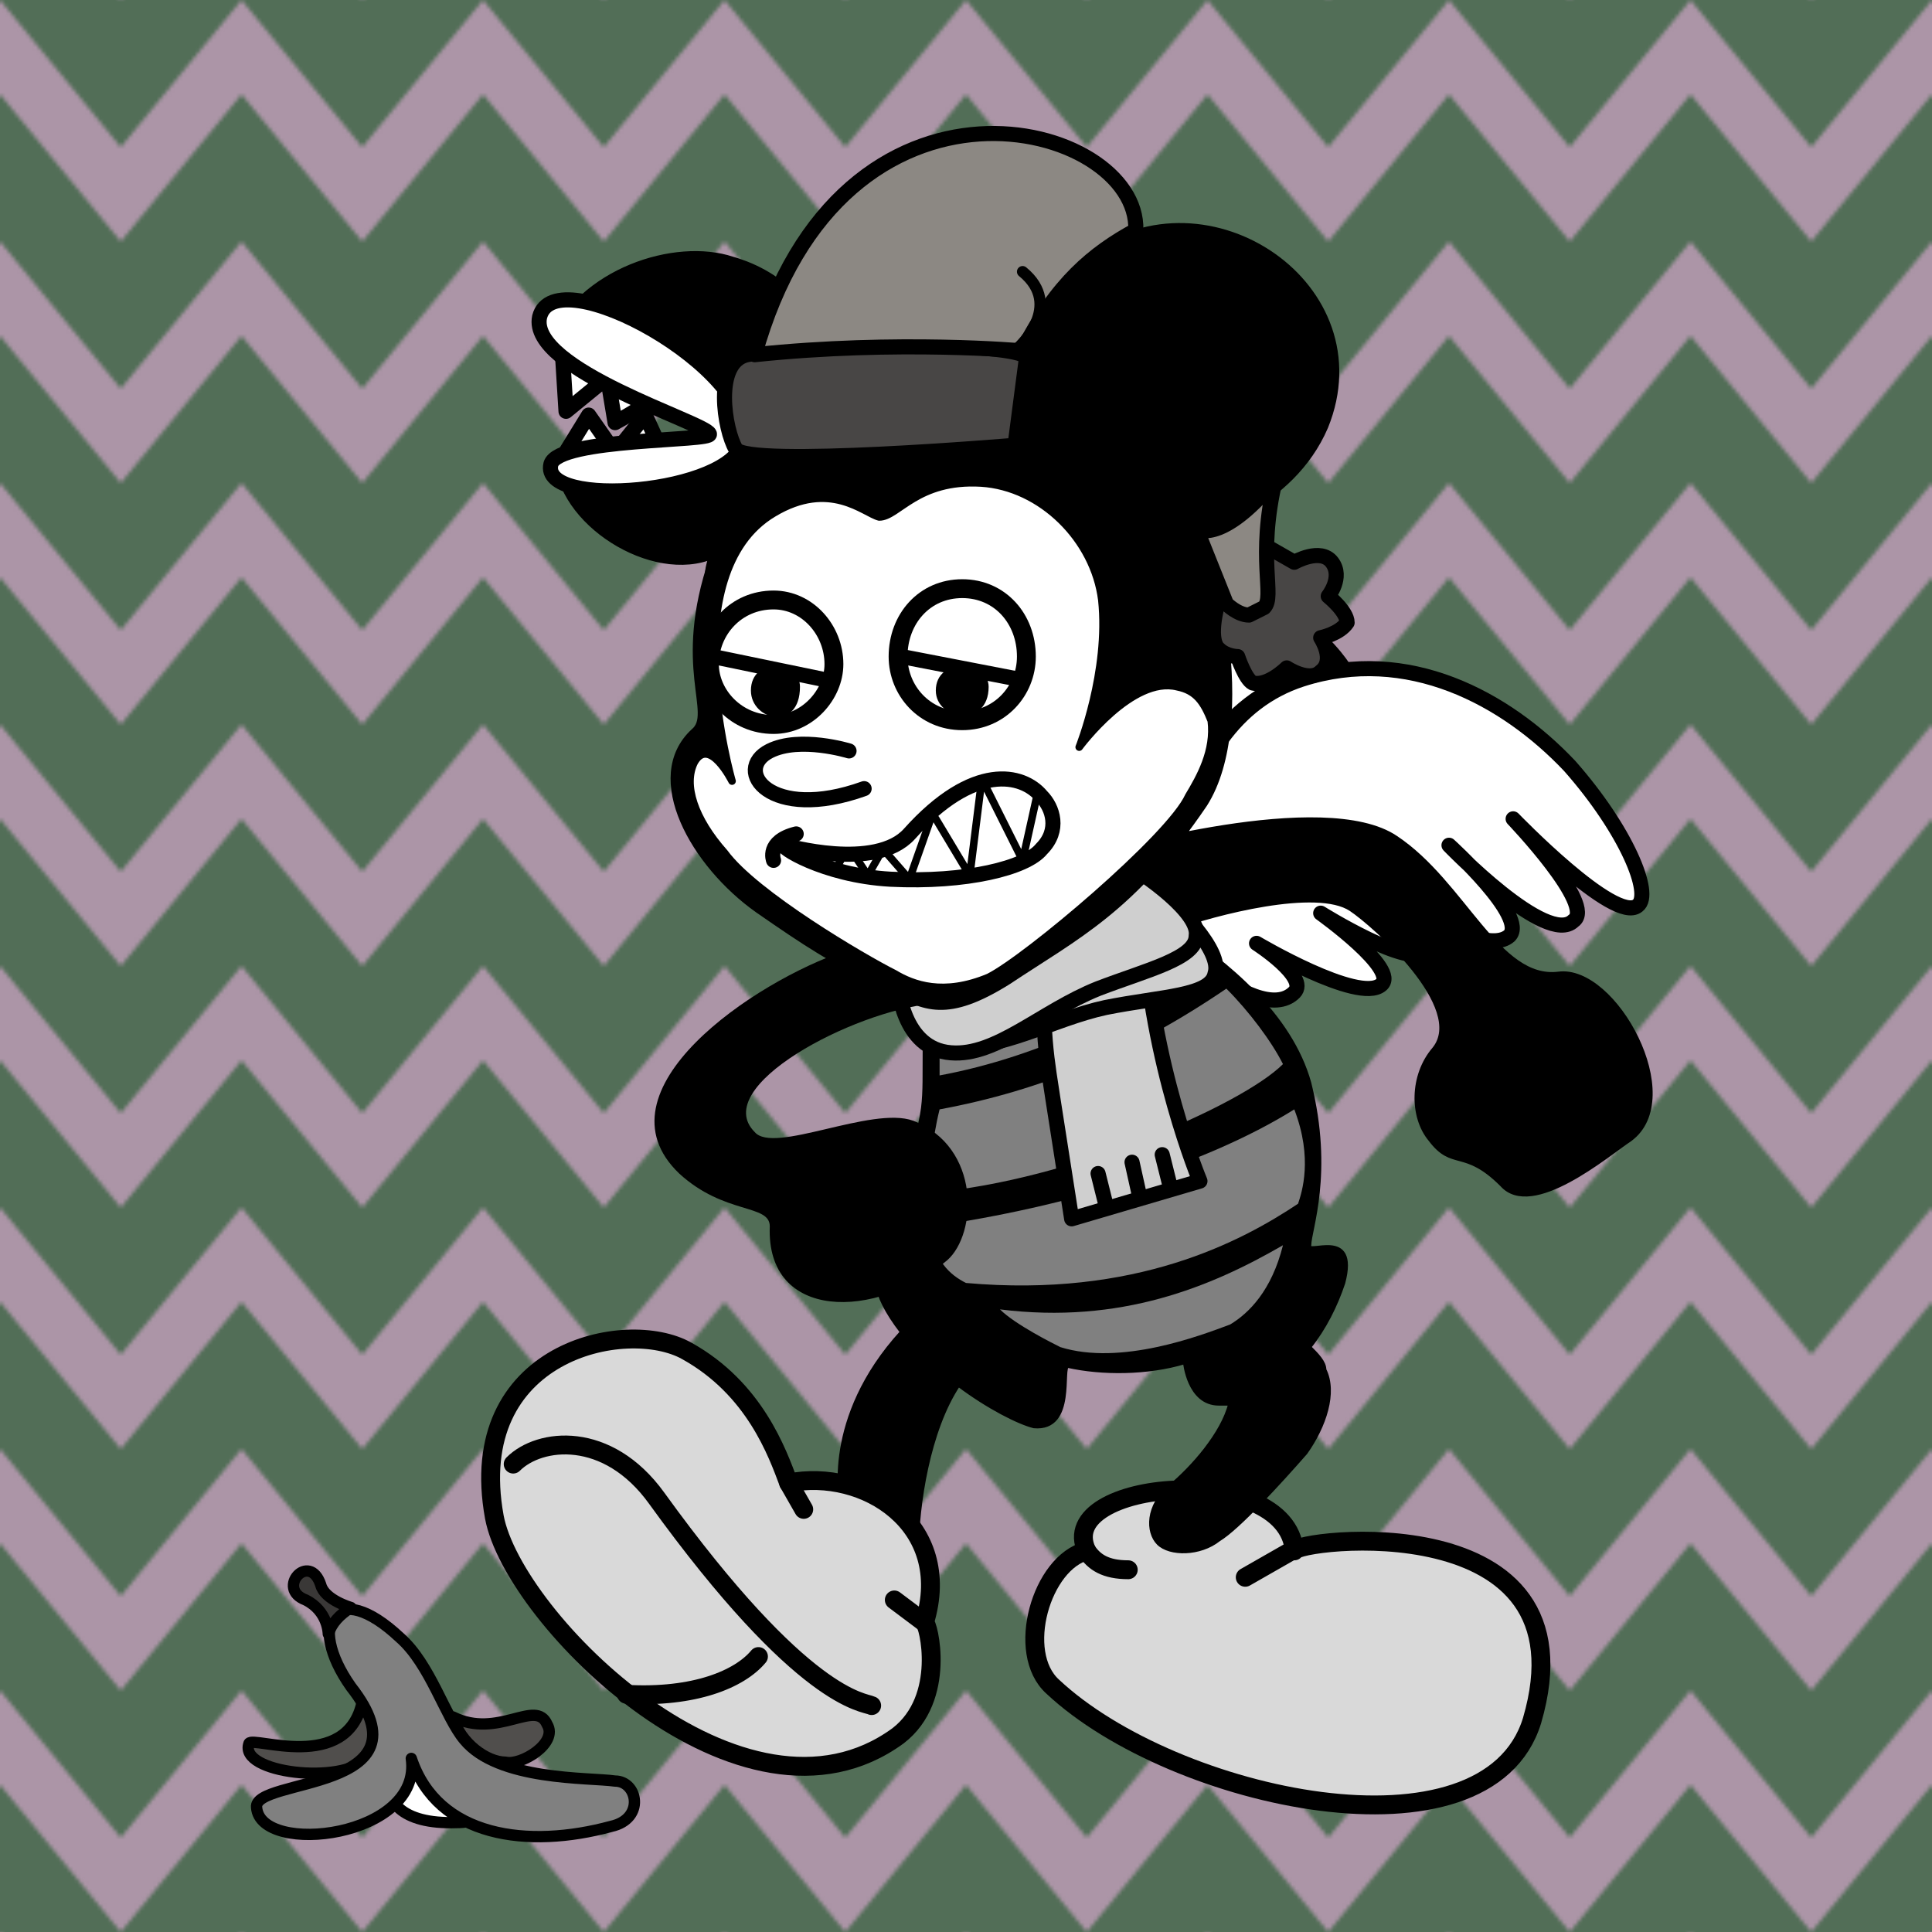
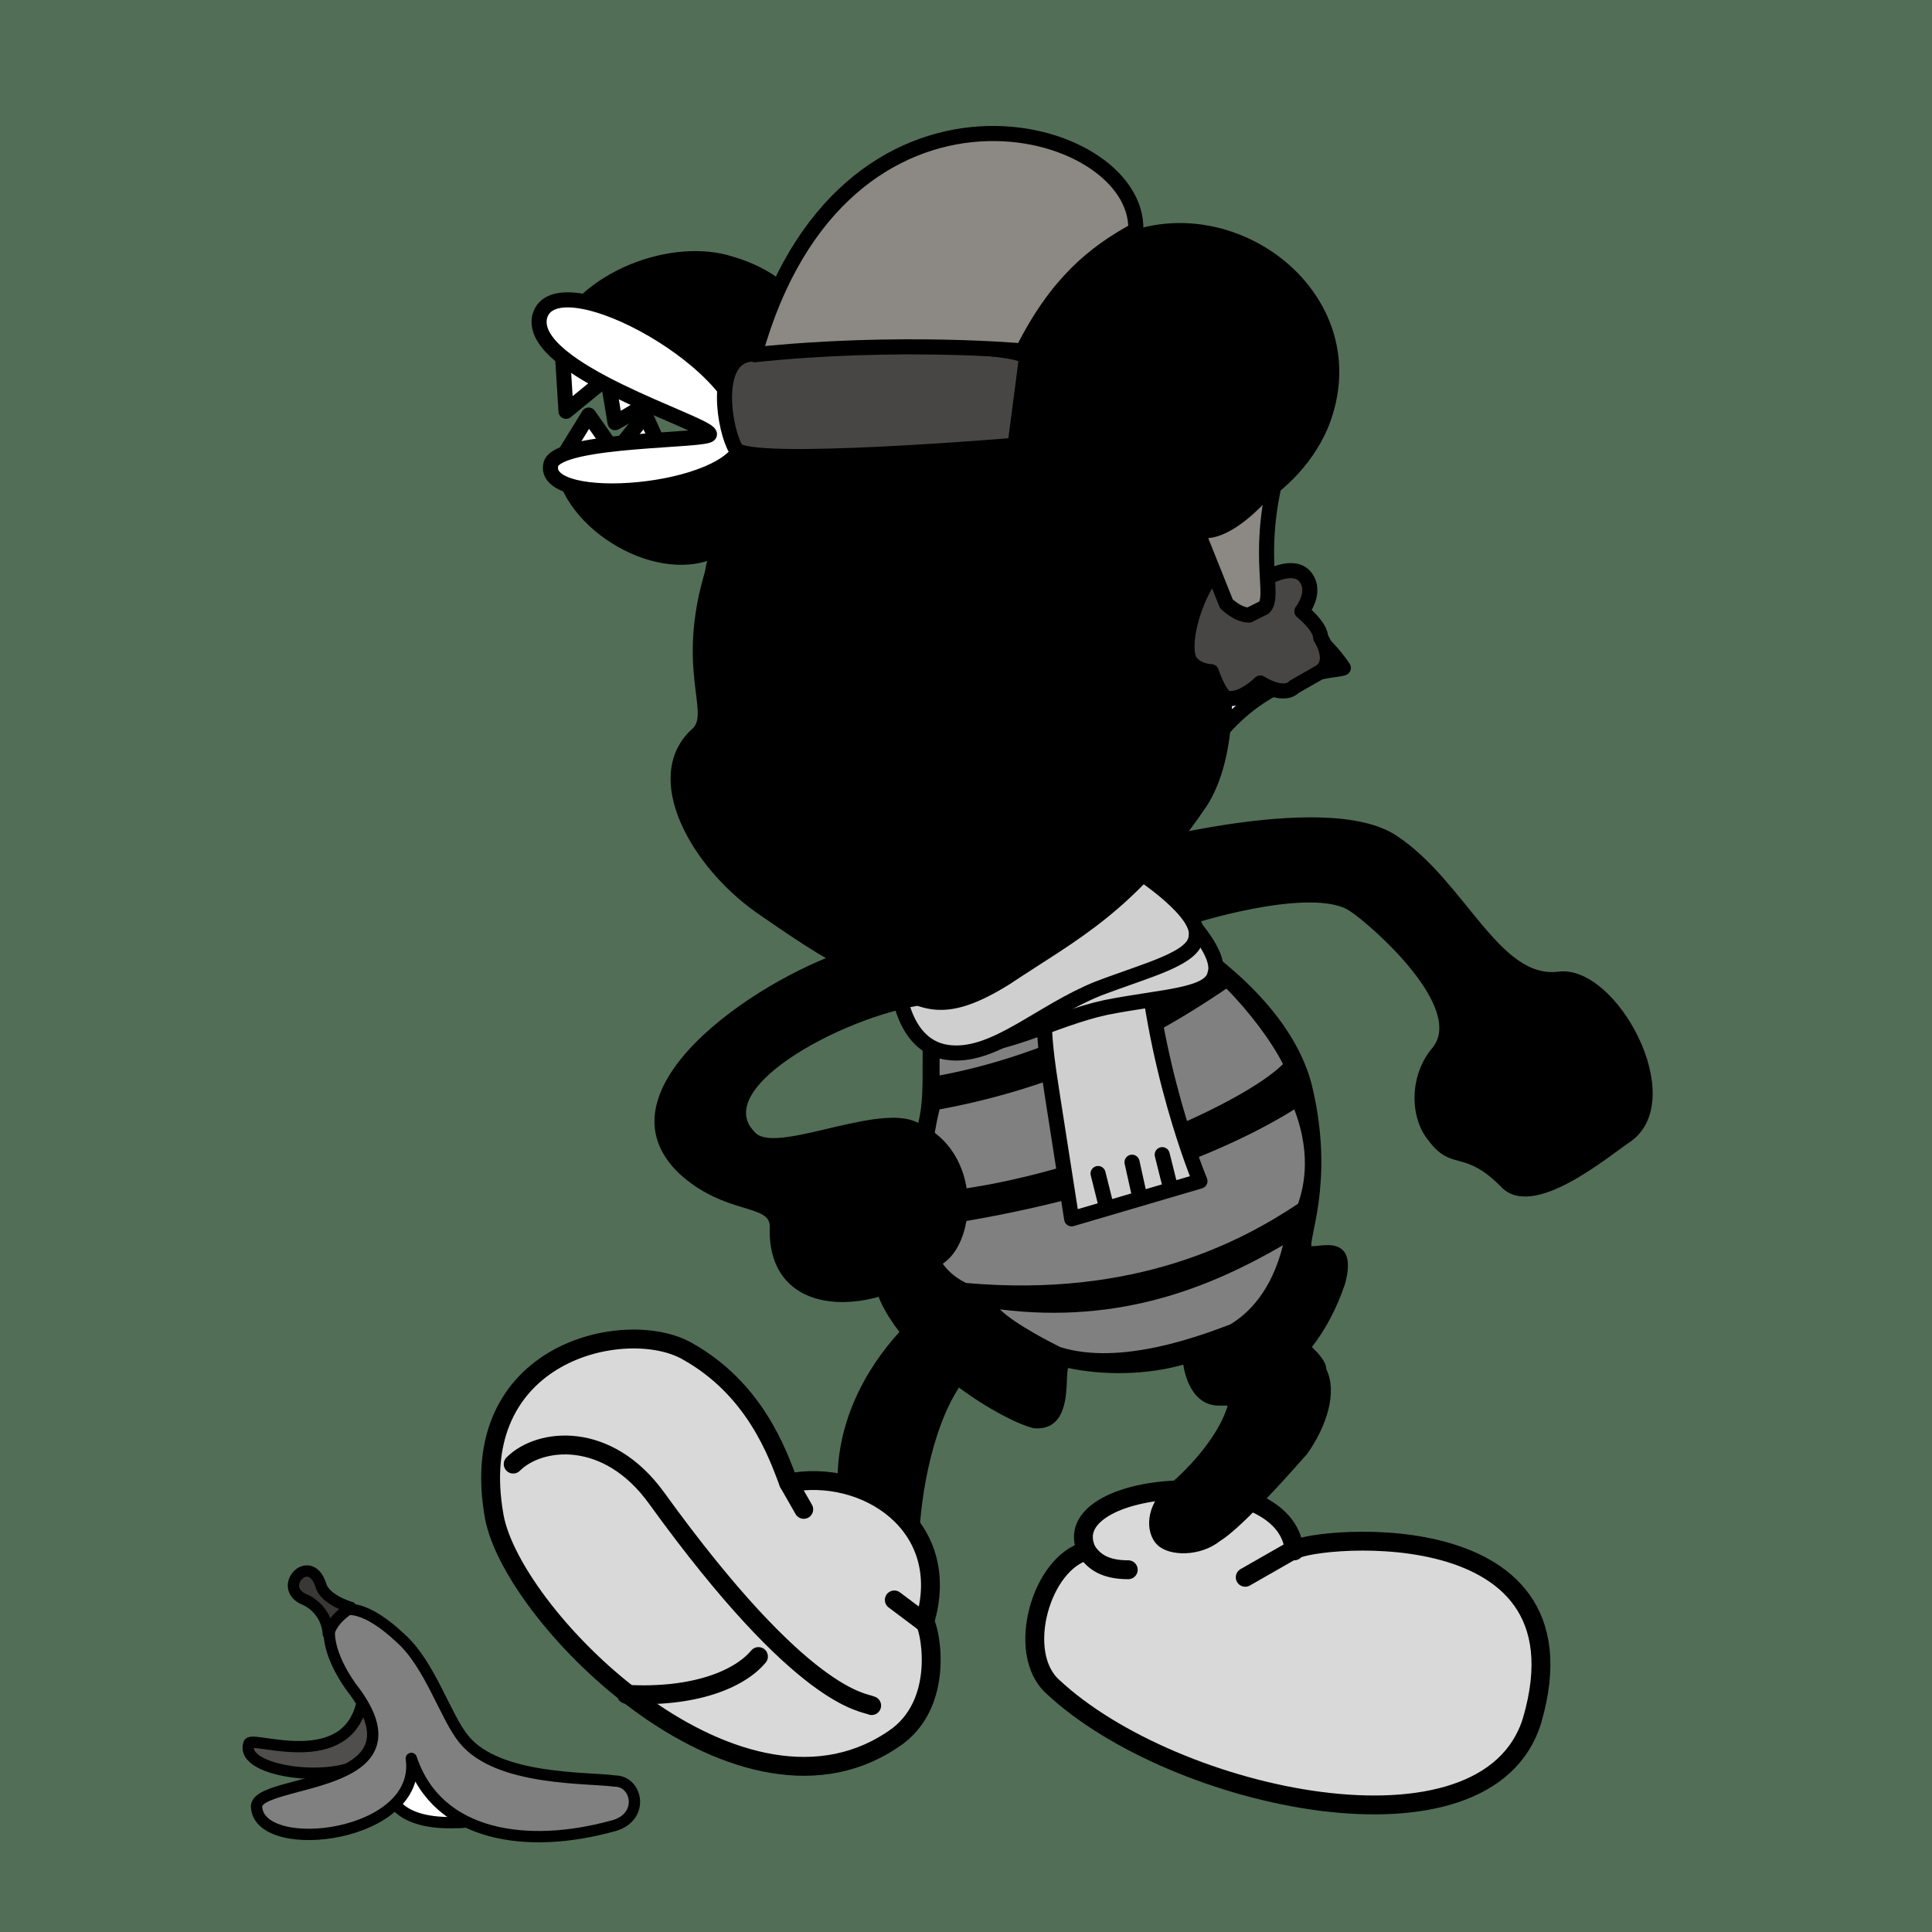
<svg xmlns="http://www.w3.org/2000/svg" width="512" height="512" viewBox="0 0 512 512">
  <path fill="#526E57" fill-rule="evenodd" d="M0 512h512V0H0Z" />
  <defs>
    <pattern id="c" width="64" height="64" x="0" y="0" patternTransform="rotate(0)" patternUnits="userSpaceOnUse">
-       <path fill="#AC95A7" fill-rule="evenodd" d="M32 64 0 25V0l32 39L64 0v25L32 64Z" />
-     </pattern>
+       </pattern>
  </defs>
  <g>
    <animateTransform id="bb" fill="freeze" attributeName="transform" begin="aa.end;0s;" dur="3s" from="0,0" to="0,512" type="translate" />
    <animateTransform id="aa" fill="freeze" attributeName="transform" begin="bb.end;" dur="3s" from="0,0" to="0,512" type="translate" />
    <path fill="url(#c)" fill-rule="evenodd" d="M0 0h512v512H0Z" />
  </g>
  <g>
    <animateTransform fill="freeze" attributeName="transform" begin="aa.end;0s;" dur="3s" from="0,0" to="0,512" type="translate" />
    <animateTransform fill="freeze" attributeName="transform" begin="bb.end;" dur="3s" from="0,0" to="0,512" type="translate" />
    <path fill="url(#c)" fill-rule="evenodd" d="M0-512h512V0H0Z" />
  </g>
-   <path fill="#fff" fill-rule="evenodd" stroke="#000" stroke-linecap="round" stroke-linejoin="round" stroke-width="4" d="M310 247s-2-55 35-67c28-9 54 5 71 23 15 17 22 34 18 37-6 5-33-23-33-23s22 23 16 27c-7 7-33-20-33-20s21 19 16 24c-8 7-38-16-38-16s19 16 16 20c-4 5-28-10-28-10s21 15 16 19c-6 5-33-11-33-11s14 9 10 13c-5 5-15 0-24-7-9-6-8-9-9-9Z" />
  <path fill="#fff" fill-rule="evenodd" stroke="#000" stroke-linecap="round" stroke-linejoin="round" stroke-width="4" d="M356 177c-2 1-20 0-35 20-15 23-50 8-19-23 32-32 54 3 54 3Z" />
  <path fill="#d9d9d9" fill-rule="evenodd" stroke="#000" stroke-linecap="round" stroke-linejoin="round" stroke-width="5" d="M343 411c-2-24-64-19-55 0-12 3-19 27-9 36 32 30 115 48 127 9 17-58-63-48-63-45Z" />
  <path fill="none" stroke="#000" stroke-linecap="round" stroke-linejoin="round" stroke-width="5" d="M288 411c2 3 5 5 11 5m31 2 14-8" />
  <path fill-rule="evenodd" stroke="#000" stroke-linecap="round" stroke-linejoin="round" d="M289 234c0-2 1-5 4-8 0 0 58-17 77-4 18 12 27 38 43 36 15-2 34 33 19 44-6 4-26 21-34 12-10-10-13-4-19-12-5-6-5-17 1-24 9-11-16-33-22-37-9-6-36 1-47 5 14 9 31 23 36 41 6 24 0 39 0 43-1 3 13-5 9 10-2 6-5 12-9 17 2 2 4 4 4 6 3 6 0 15-5 22-7 8-18 20-23 23-5 4-13 4-16 1s-3-10 3-15 14-14 16-22h-3c-8 0-9-11-9-11-10 3-22 3-31 1-2 0 2 17-9 16-4-1-12-5-20-11-8 12-11 32-11 44 1 3-20-13-20-13s-5-22 16-45c-17-22 4-22 4-22-3-3-5-8 1-34 2-9 0-17 2-36 3-13 27-28 43-27Z" />
  <path fill="gray" fill-rule="evenodd" d="m249 266 55-23 14 11c-16 13-42 26-69 31Zm0 28c27-5 51-15 76-32 6 6 12 14 15 20-11 11-57 31-93 34-1-4 0-14 2-22Zm-2 31c35-5 72-16 96-31 5 13 2 22 1 25-15 10-43 25-88 21-4-2-9-6-9-15Z" />
  <path fill="gray" fill-rule="evenodd" d="M265 347c32 4 56-6 75-17-3 12-9 18-14 21-8 3-29 11-45 6-2-1-12-6-16-10Z" />
  <path fill="#cfcfcf" fill-rule="evenodd" stroke="#000" stroke-linecap="round" stroke-linejoin="round" stroke-width="4" d="M303 245s-21 0-25 12c-3 12 0 27 1 34l5 32 34-10s-13-31-15-68Z" />
  <path fill="#cfcfcf" fill-rule="evenodd" stroke="#000" stroke-linecap="round" stroke-linejoin="round" stroke-width="4" d="M242 256s-2 18 10 21c12 2 27-7 41-10 15-3 28-3 29-9 2-6-10-18-16-23s-26 10-33 13c-7 4-27-2-31 8Z" />
  <path fill="#cfcfcf" fill-rule="evenodd" stroke="#000" stroke-linecap="round" stroke-linejoin="round" stroke-width="4" d="M238 261s1 17 14 18c12 1 24-11 39-17 13-5 26-8 26-14 1-6-13-16-20-20-7-3-24 15-30 19-6 5-27 3-29 14Z" />
  <path fill="none" stroke="#000" stroke-linecap="round" stroke-linejoin="round" stroke-width="4" d="m293 319-2-8m11 6-2-9m10 6-2-8" />
  <path fill-rule="evenodd" d="M247 266c-21 2-59 22-47 34 5 6 31-7 42-3 18 7 17 30 9 37-19 16-48 16-47-9 0-6-12-3-24-14-23-22 20-51 44-59 17-5 25 12 23 14Z" />
  <path fill="#d9d9d9" fill-rule="evenodd" stroke="#000" stroke-linecap="round" stroke-linejoin="round" stroke-width="5" d="M209 393c20-4 44 11 36 37 1 0 6 20-7 30-41 30-102-31-107-58-8-44 35-53 51-44 18 10 24 27 27 35Z" />
  <path fill="none" stroke="#000" stroke-linecap="round" stroke-linejoin="round" stroke-width="5" d="M136 388c7-7 25-9 38 9 39 54 55 54 57 55m-65-3c18 1 30-4 35-10m36-15 8 6m-36-37 4 7" />
  <path fill-rule="evenodd" stroke="#000" stroke-linecap="round" stroke-linejoin="round" stroke-width="2" d="M189 147c-16 7-41-9-41-26 0-4 41-2 40-8 0-4-43-18-42-22 8-19 33-27 48-22 28 8 30 40 30 40 13-7-45 67-35 38Z" />
  <path fill="#fff" fill-rule="evenodd" stroke="#000" stroke-linecap="round" stroke-linejoin="round" stroke-width="4" d="m149 93 1 16 11-9 2 12s11-6 12-8c1-1-11-15-26-11Z" />
  <path fill="#fff" fill-rule="evenodd" stroke="#000" stroke-linecap="round" stroke-linejoin="round" stroke-width="4" d="m148 123 8-13 7 10 8-10 5 11c3 7-20 11-28 2Z" />
  <path fill="#fff" fill-rule="evenodd" stroke="#000" stroke-linecap="round" stroke-linejoin="round" stroke-width="4" d="M197 117c4-19-50-49-54-33-3 14 44 28 45 31 1 2-40 1-42 8-3 12 48 8 51-6Z" />
  <path fill-rule="evenodd" stroke="#000" stroke-linecap="round" stroke-linejoin="round" stroke-width="2" d="M189 148s-42 1-44-41c-2-29 31-43 49-37 28 8 30 40 30 40 13-7 29-9 47-5 0 0 3-26 18-37 31-23 77 8 62 45-9 21-33 28-35 26 5 4 18 49 3 74-18 29-34 35-52 47-16 10-22 7-31 2-16-8-22-12-35-21-17-12-30-35-17-47 6-5-5-17 5-46Z" visibility="hidden" />
  <path fill-rule="evenodd" stroke="#000" stroke-linecap="round" stroke-linejoin="round" stroke-width="2" d="M189 148s-42 1-44-41c-2-29 31-43 49-37 28 8 30 40 30 40 13-7-45 67-35 38Z" visibility="hidden" />
  <path fill-rule="evenodd" stroke="#000" stroke-linecap="round" stroke-linejoin="round" stroke-width="2" d="M189 148c5-17 17-29 35-38 13-7 29-9 47-5 0 0 3-26 18-37 31-23 77 8 62 45-9 21-33 28-35 26 5 4 17 52 3 74-19 28-34 35-52 47-16 10-22 7-31 2-16-8-22-12-35-21-17-12-30-35-17-47 6-5-5-17 5-46Z" />
  <path fill-rule="evenodd" stroke="#000" stroke-linecap="round" stroke-linejoin="round" stroke-width="2" d="M189 148c5-17 17-29 35-38 13-7 29-9 47-5 0 0 6-28 24-30 60-8 100 93 74 107-30 15-51-41-53-43 5 4 17 52 3 74-19 28-34 35-52 47-16 10-22 7-31 2-16-8-22-12-35-21-17-12-30-35-17-47 6-5-5-17 5-46Z" visibility="hidden" />
-   <path fill="#fff" fill-rule="evenodd" stroke="#000" stroke-linecap="round" stroke-linejoin="round" stroke-width="2" d="M194 207s-16-55 11-71c15-9 24 0 28 1 5 0 10-10 27-9 16 1 30 15 32 31 2 19-6 39-6 39s14-19 26-16c5 1 7 4 9 9 1 8-3 15-6 20-5 11-43 43-53 48-12 5-20 2-25-1-8-4-37-21-45-32-8-9-11-18-8-24 4-7 10 5 10 5Z" />
  <path fill="none" stroke="#000" stroke-linecap="round" stroke-linejoin="round" stroke-width="4" d="M276 225c-4 5-20 9-40 8-18-1-30-9-28-9 0 0 24 7 33-3 17-19 30-16 35-10 3 3 5 9 0 14Z" />
  <path fill="none" stroke="#000" stroke-linecap="round" stroke-linejoin="round" stroke-width="2" d="m261 208 10 20 4-18m-27 7 9 15 3-24m-26 17 7 8 6-17m-21 10 4 6 4-7m-18 0 5 6 3-5" />
  <path fill="none" stroke="#000" stroke-linecap="round" stroke-linejoin="round" stroke-width="4" d="M205 228s-2-5 6-7" />
  <path fill="none" stroke="#000" stroke-linecap="round" stroke-linejoin="round" stroke-width="5" d="M255 156c10 0 17 8 17 18 0 9-7 17-17 17s-17-8-17-17c0-10 7-18 17-18Z" />
  <path fill="none" stroke="#000" stroke-linecap="round" stroke-linejoin="round" stroke-width="4" d="m239 174 31 6" />
  <path fill="none" stroke="#000" stroke-linecap="round" stroke-linejoin="round" stroke-width="5" d="M205 159c9 0 16 8 16 17 0 8-7 16-16 16-10 0-17-8-17-16 0-9 7-17 17-17Z" />
  <path fill="none" stroke="#000" stroke-linecap="round" stroke-linejoin="round" stroke-width="4" d="m189 174 29 6" />
  <path fill-rule="evenodd" d="M212 182c0-7-13-8-13 1 0 8 13 11 13-1Zm50 0c0-7-14-8-14 1 0 8 14 10 14-1Z" />
  <path fill="none" stroke="#000" stroke-linecap="round" stroke-linejoin="round" stroke-width="4" d="M225 199s-13-4-21 0c-10 5 0 19 25 10" />
  <path fill="#504e4c" fill-rule="evenodd" stroke="#000" stroke-linecap="round" stroke-linejoin="round" stroke-width="3" d="M96 451c-4 19-29 9-30 11-3 8 25 11 31 4 4-5 1-13-1-15Z" />
  <path fill="#fff" fill-rule="evenodd" stroke="#000" stroke-linecap="round" stroke-linejoin="round" stroke-width="3" d="M114 459c-9-2-23 25 7 24 19 0-4-23-7-24Z" />
  <path fill="gray" fill-rule="evenodd" stroke="#000" stroke-linecap="round" stroke-linejoin="round" stroke-width="3" d="M93 447c-12-17-4-29 13-13 8 7 12 21 17 27 9 11 33 10 40 11 6 0 8 10-1 12-22 6-46 3-53-18 3 21-40 26-41 13-1-8 47-4 25-32Z" />
  <path fill="#3a3837" fill-rule="evenodd" stroke="#000" stroke-linecap="round" stroke-linejoin="round" stroke-width="3" d="M87 433c1-3 3-5 6-7 0 0-7-2-8-6-3-9-12 1-4 4 6 3 6 9 6 9Z" />
-   <path fill="#504e4c" fill-rule="evenodd" stroke="#000" stroke-linecap="round" stroke-linejoin="round" stroke-width="3" d="M120 455c12 6 22-5 25 2 3 5-7 11-11 10-5 0-12-5-14-12Z" />
-   <path fill="#484645" fill-rule="evenodd" stroke="#000" stroke-linecap="round" stroke-linejoin="round" stroke-width="4" d="M195 119c3 5 74-1 74-1l3-23c1-4-52-5-74-1-9 2-6 20-3 25Zm155 59c4-3 0-9 0-9s5-1 7-4c0-3-5-7-5-7s4-5 1-9-10 0-10 0l-7-4c-9-4-18 23-13 27 2 2 5 2 5 2s2 6 4 7c4 1 9-4 9-4s6 4 9 1Z" />
+   <path fill="#484645" fill-rule="evenodd" stroke="#000" stroke-linecap="round" stroke-linejoin="round" stroke-width="4" d="M195 119c3 5 74-1 74-1l3-23c1-4-52-5-74-1-9 2-6 20-3 25Zm155 59c4-3 0-9 0-9c0-3-5-7-5-7s4-5 1-9-10 0-10 0l-7-4c-9-4-18 23-13 27 2 2 5 2 5 2s2 6 4 7c4 1 9-4 9-4s6 4 9 1Z" />
  <path fill="#8c8883" fill-rule="evenodd" stroke="#000" stroke-linecap="round" stroke-linejoin="round" stroke-width="4" d="M331 163c-3 0-6-3-6-3l-8-20c1 1 8 3 21-13-5 21 0 31-3 34l-4 2ZM200 94c23-83 102-62 101-33-11 6-21 14-30 32 0 0-33-3-71 1Z" />
-   <path fill="none" stroke="#000" stroke-linecap="round" stroke-linejoin="round" stroke-width="3" d="M270 92s12-11 1-20" />
</svg>